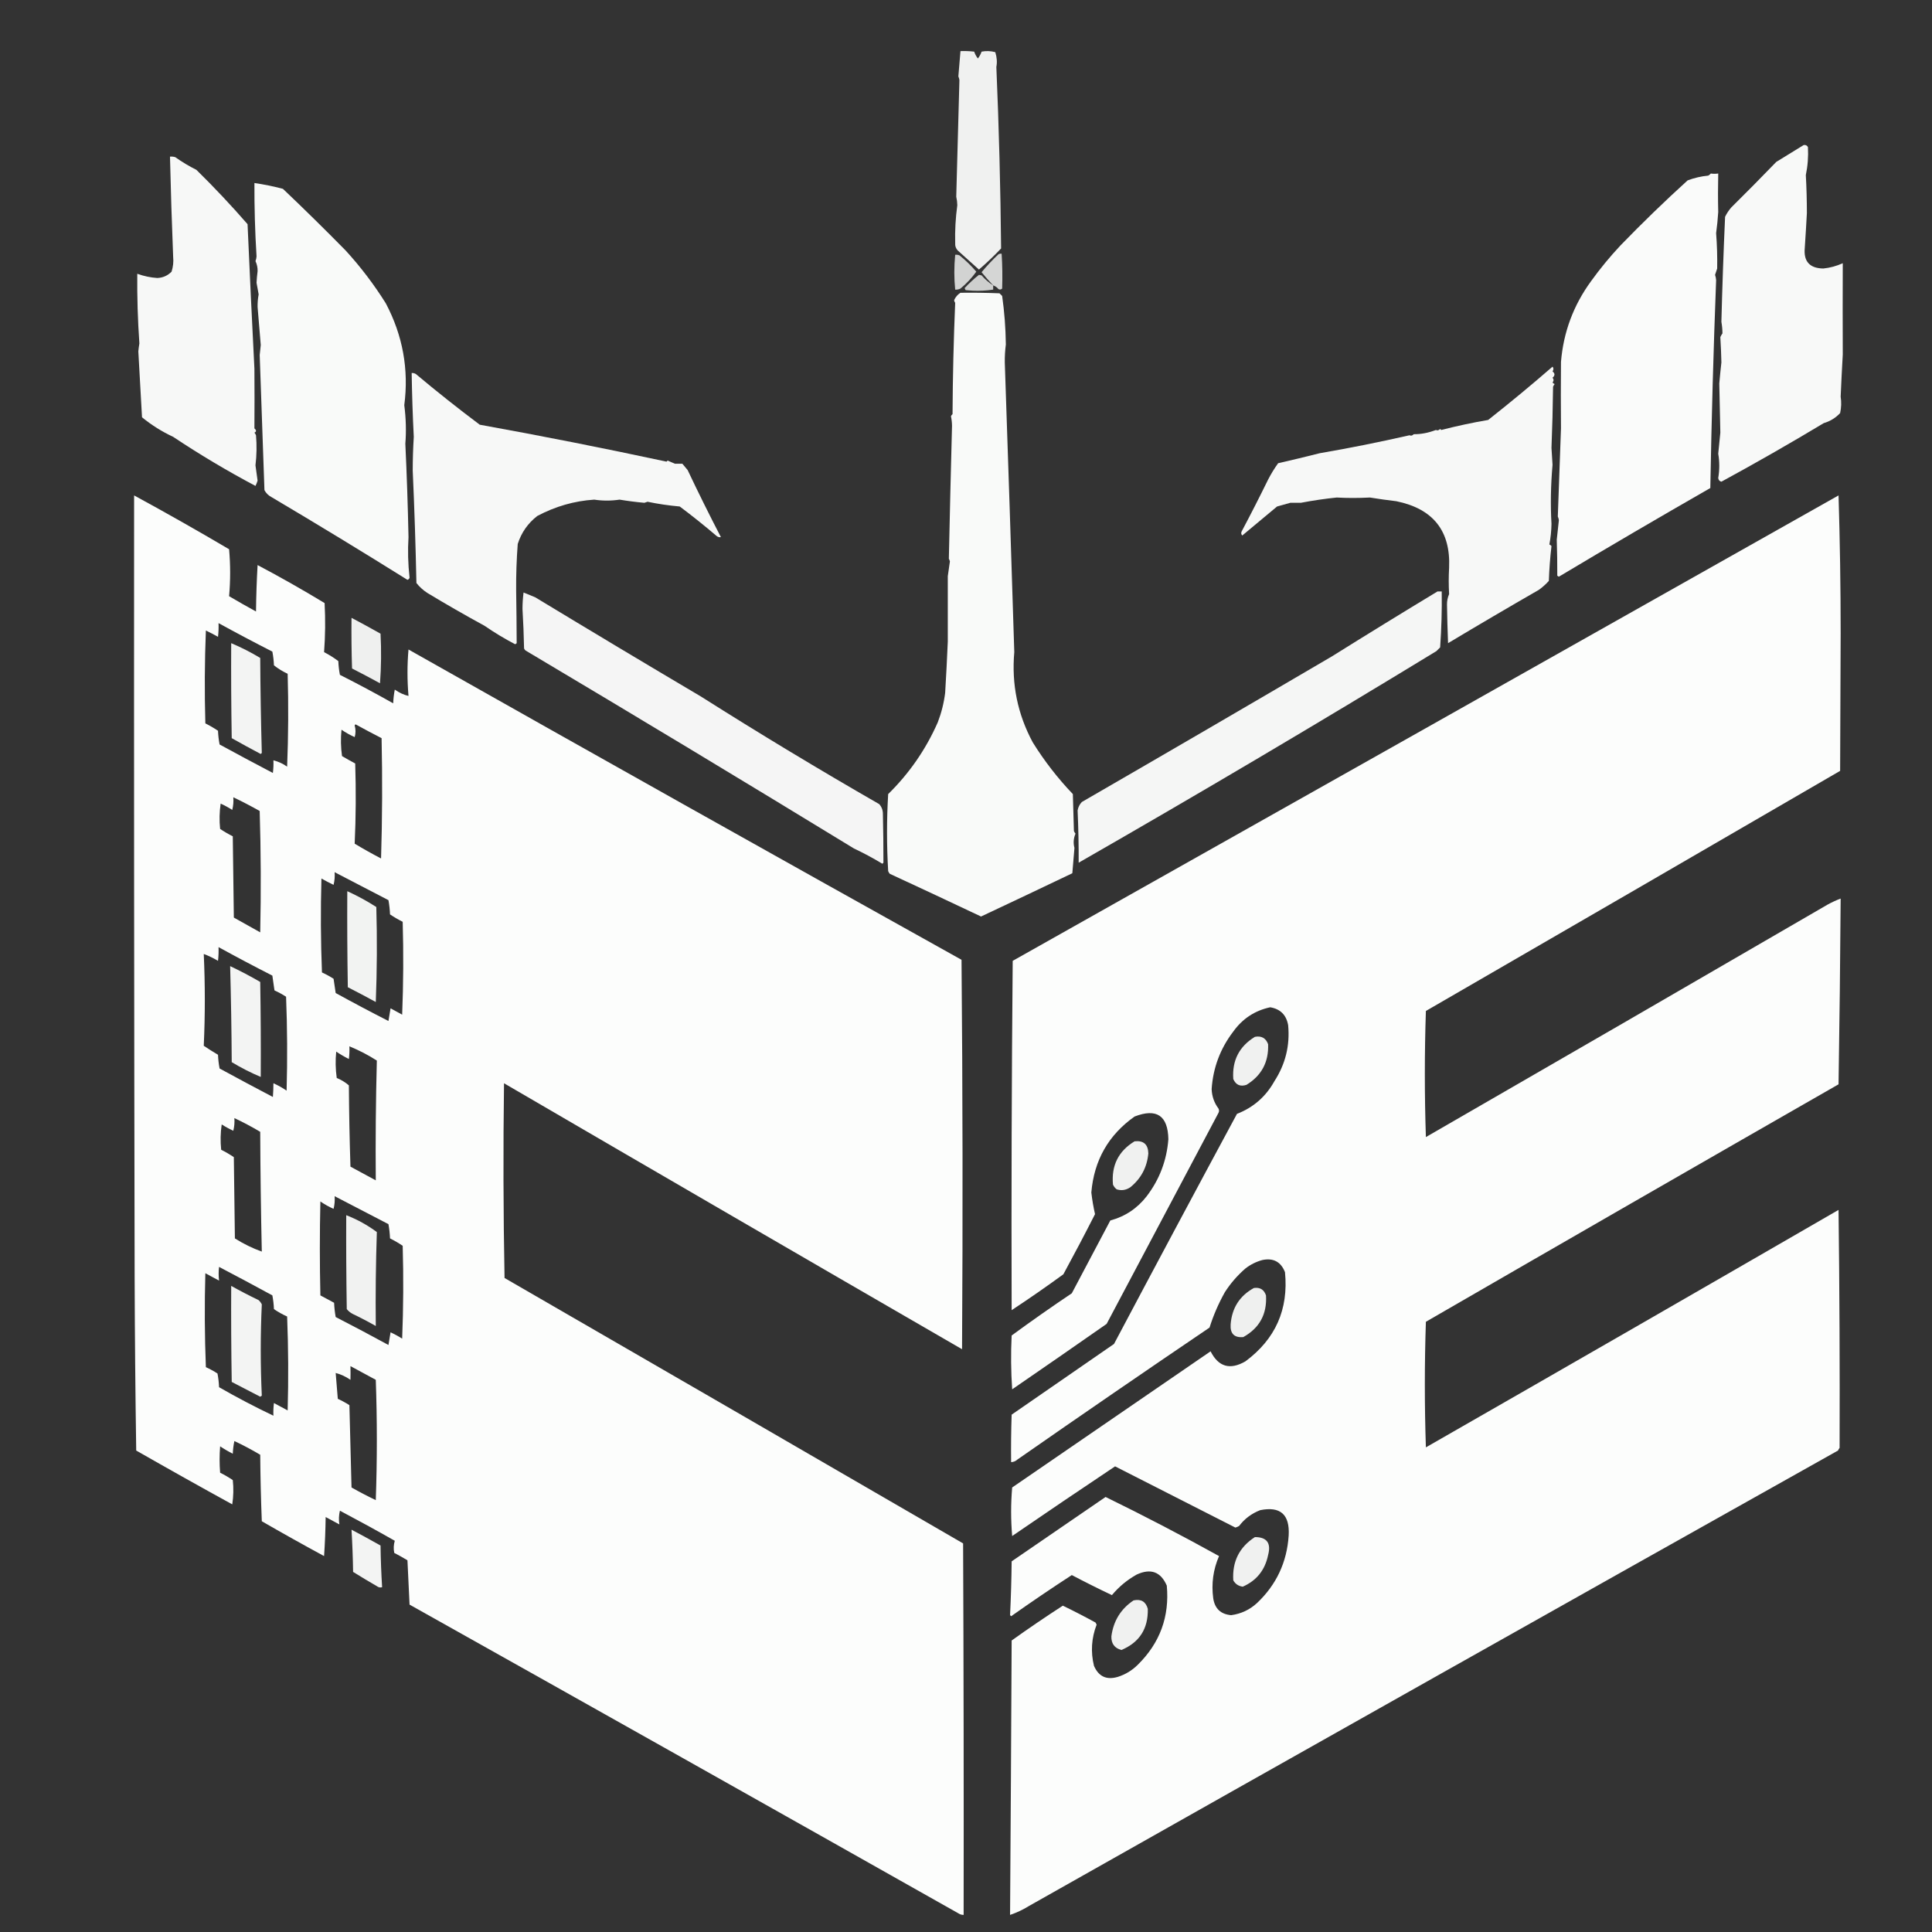
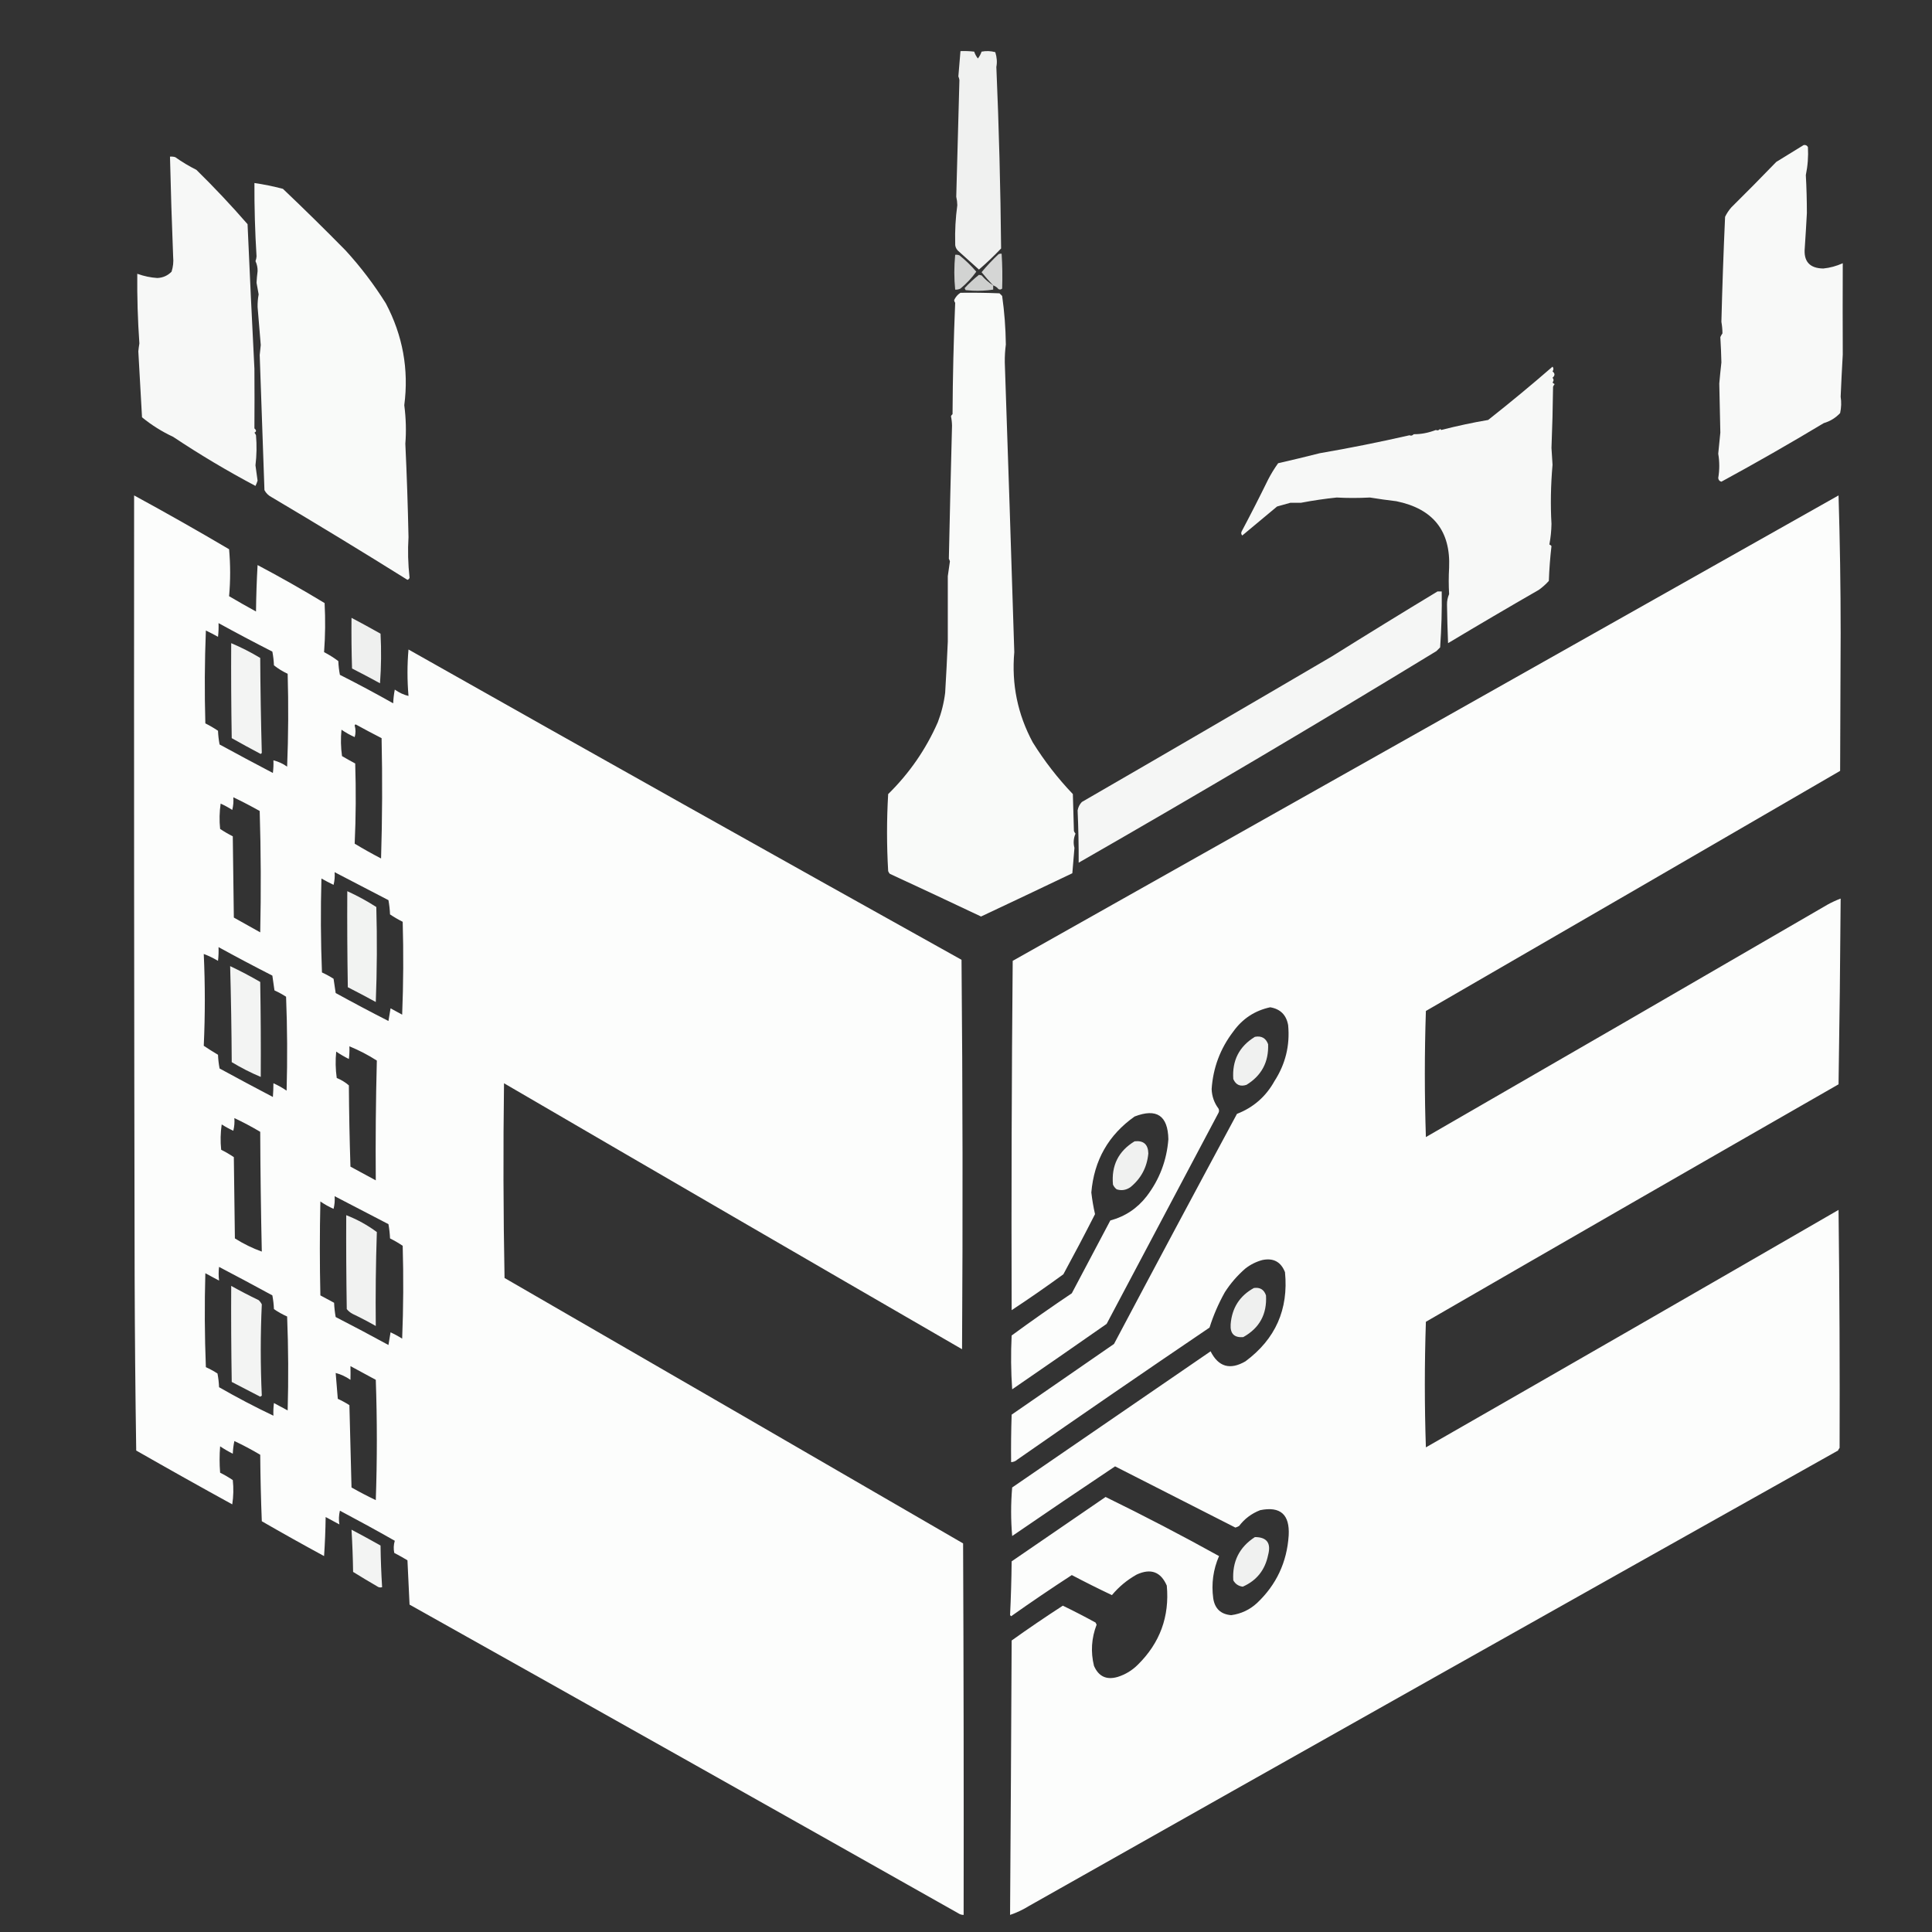
<svg xmlns="http://www.w3.org/2000/svg" xmlns:ns1="http://www.inkscape.org/namespaces/inkscape" xmlns:ns2="http://sodipodi.sourceforge.net/DTD/sodipodi-0.dtd" width="256" height="256" viewBox="0 0 67.733 67.733" version="1.1" id="svg1" xml:space="preserve" ns1:version="1.3.2 (091e20e, 2023-11-25, custom)" ns2:docname="logoCE2.svg">
  <rect x="0" y="0" width="67.733" height="67.733" fill="#333333" stroke="none" />
  <ns2:namedview id="namedview1" pagecolor="#ffffff" bordercolor="#000000" borderopacity="0.25" ns1:showpageshadow="2" ns1:pageopacity="0.0" ns1:pagecheckerboard="0" ns1:deskcolor="#d1d1d1" ns1:document-units="mm" ns1:zoom="1.5949781" ns1:cx="62.069816" ns1:cy="137.61944" ns1:window-width="1600" ns1:window-height="829" ns1:window-x="-8" ns1:window-y="-8" ns1:window-maximized="1" ns1:current-layer="layer1" />
  <defs id="defs1" />
  <g ns1:label="Layer 1" ns1:groupmode="layer" id="layer1">
    <g style="clip-rule:evenodd;fill-rule:evenodd;image-rendering:optimizeQuality;shape-rendering:geometricPrecision;text-rendering:geometricPrecision" id="g28" transform="matrix(0.037,0,0,0.037,-26.989,-19.65)">
      <g id="g1">
        <path style="opacity:0.929" fill="#fefffe" d="m 1639.5,579.5 c 4.35,-0.166 8.68,10e-4 13,0.5 0.79,2.365 1.96,4.532 3.5,6.5 1.54,-1.968 2.71,-4.135 3.5,-6.5 4.37,-0.828 8.7,-0.661 13,0.5 1.53,4.905 1.87,9.572 1,14 2.46,57.575 3.96,114.908 4.5,172 -6.76,7.1 -13.76,13.766 -21,20 -6.71,-6.044 -13.37,-12.044 -20,-18 -1.87,-1.938 -2.71,-4.271 -2.5,-7 -0.32,-11.903 0.35,-23.903 2,-36 -0.05,-2.723 -0.38,-5.39 -1,-8 1.03,-36.81 2.03,-73.643 3,-110.5 -0.14,-1.226 -0.48,-2.393 -1,-3.5 0.73,-7.984 1.4,-15.984 2,-24 z" id="path1" />
      </g>
      <g id="g2">
        <path style="opacity:0.967" fill="#fefffe" d="m 2438.5,668.5 c 1.85,-0.278 3.18,0.389 4,2 0.49,8.885 -0.18,17.718 -2,26.5 0.66,11.671 0.99,23.671 1,36 -0.6,11.06 -1.26,22.06 -2,33 -1.23,12.777 4.61,19.277 17.5,19.5 6.29,-0.616 12.45,-2.283 18.5,-5 -0.12,29.031 -0.12,57.865 0,86.5 -0.76,13.269 -1.43,26.602 -2,40 0.81,5.115 0.64,10.282 -0.5,15.5 -4.32,4.577 -9.49,7.744 -15.5,9.5 -32.05,19.268 -64.38,37.768 -97,55.5 -1.81,-0.452 -2.81,-1.618 -3,-3.5 1.31,-7.709 1.31,-15.376 0,-23 0.67,-6.667 1.33,-13.333 2,-20 -0.39,-15.347 -0.72,-30.847 -1,-46.5 0.58,-6.698 1.25,-13.364 2,-20 -0.17,-7.768 -0.51,-15.768 -1,-24 0.54,-1.248 1.21,-2.415 2,-3.5 -0.01,-3.51 -0.34,-7.177 -1,-11 0.84,-33.175 2.01,-66.342 3.5,-99.5 1.58,-3.251 3.58,-6.251 6,-9 14.27,-14.1 28.43,-28.433 42.5,-43 8.73,-5.359 17.4,-10.692 26,-16 z" id="path2" />
      </g>
      <g id="g3">
        <path style="opacity:0.964" fill="#fefffe" d="m 890.5,679.5 c 1.699,-0.16 3.366,0.006 5,0.5 6.335,4.503 13.002,8.503 20,12 16.815,16.484 32.982,33.651 48.5,51.5 2.01,45.888 4.177,91.555 6.5,137 0.134,19.212 0.134,38.045 0,56.5 2.013,1.791 2.013,3.125 0,4 0.626,0.75 1.126,1.584 1.5,2.5 0.818,9.578 0.651,19.078 -0.5,28.5 0.692,4.801 1.358,9.635 2,14.5 -0.515,1.725 -1.182,3.392 -2,5 -26.923,-14.281 -52.923,-29.781 -78,-46.5 -10.612,-4.949 -20.445,-11.115 -29.5,-18.5 -1.176,-20.825 -2.343,-41.658 -3.5,-62.5 0.239,-2.486 0.573,-4.986 1,-7.5 -1.537,-21.942 -2.204,-43.942 -2,-66 6.389,2.278 12.723,3.611 19,4 5.314,-0.242 9.814,-2.242 13.5,-6 1.472,-4.668 1.972,-9.335 1.5,-14 -1.267,-31.782 -2.267,-63.449 -3,-95 z" id="path3" />
      </g>
      <g id="g4">
-         <path style="opacity:0.977" fill="#fefffe" d="m 2350.5,695.5 c 2.13,0.35 4.46,0.35 7,0 -0.29,12.47 -0.29,24.637 0,36.5 -0.43,6.744 -1.1,13.411 -2,20 0.86,10.97 1.2,22.136 1,33.5 -0.67,2 -1.33,4 -2,6 0.56,1.735 0.89,3.402 1,5 -2.5,65.483 -4.34,131.15 -5.5,197 -48.52,27.81 -96.36,55.81 -143.5,84 -0.59,-0.21 -1.09,-0.54 -1.5,-1 0.04,-11.47 -0.12,-22.8 -0.5,-34 0.69,-6.16 1.36,-12.33 2,-18.5 -0.14,-1.23 -0.48,-2.39 -1,-3.5 0.93,-27.865 1.93,-55.698 3,-83.5 -0.18,-20.887 -0.18,-41.887 0,-63 2.31,-28.133 11.81,-53.633 28.5,-76.5 8.58,-11.916 17.91,-23.249 28,-34 20.51,-21.172 41.67,-41.672 63.5,-61.5 6.53,-2.429 13.03,-3.929 19.5,-4.5 0.99,-0.566 1.83,-1.233 2.5,-2 z" id="path4" />
-       </g>
+         </g>
      <g id="g5">
        <path style="opacity:0.975" fill="#fefffe" d="m 970.5,704.5 c 8.805,1.271 17.805,3.104 27,5.5 20.06,19.056 39.89,38.556 59.5,58.5 14.17,15.506 26.84,32.173 38,50 16.09,30.483 21.92,62.65 17.5,96.5 1.62,12.639 1.95,24.806 1,36.5 1.39,29.454 2.39,58.95 3,88.5 -0.79,12.62 -0.45,25.45 1,38.5 -0.33,1 -1,1.67 -2,2 -42.67,-26.67 -85.67,-52.84 -129,-78.5 -2.833,-1.5 -5,-3.667 -6.5,-6.5 -1.499,-42.597 -2.999,-85.264 -4.5,-128 0.396,-3.197 0.729,-6.364 1,-9.5 -1.059,-12.07 -2.059,-24.07 -3,-36 -0.072,-3.988 0.261,-7.988 1,-12 -0.667,-3.667 -1.333,-7.333 -2,-11 0.176,-3.499 0.509,-7.166 1,-11 0.077,-3.333 -0.59,-6.5 -2,-9.5 0.563,-1.439 0.897,-2.939 1,-4.5 -1.446,-23.358 -2.113,-46.525 -2,-69.5 z" id="path5" />
      </g>
      <g id="g6">
        <path style="opacity:0.797" fill="#fefffe" d="m 1670.5,801.5 c -3.84,-4.01 -7.51,-8.177 -11,-12.5 4.9,-5.904 10.23,-11.571 16,-17 0.95,-0.483 1.95,-0.649 3,-0.5 0.7,10.592 0.87,21.592 0.5,33 -1.05,1.017 -2.22,1.184 -3.5,0.5 -1.35,-1.669 -3.01,-2.836 -5,-3.5 z" id="path6" />
      </g>
      <g id="g7">
        <path style="opacity:0.782" fill="#fefffe" d="m 1634.5,772.5 c 1.37,-0.157 2.71,0.01 4,0.5 5.84,4.677 11.18,9.843 16,15.5 -4.27,5.936 -9.27,11.27 -15,16 -1.57,0.809 -3.24,1.143 -5,1 -1.09,-10.699 -1.09,-21.699 0,-33 z" id="path7" />
      </g>
      <g id="g8">
        <path style="opacity:0.764" fill="#fefffe" d="m 1670.5,801.5 c 0,1.333 0,2.667 0,4 -6.62,0.977 -13.12,1.31 -19.5,1 -2.17,-0.167 -4.33,-0.333 -6.5,-0.5 -0.52,-0.561 -0.86,-1.228 -1,-2 4.15,-4.476 8.65,-8.643 13.5,-12.5 0.83,0.167 1.67,0.333 2.5,0.5 3.24,3.744 6.9,6.91 11,9.5 z" id="path8" />
      </g>
      <g id="g9">
        <path style="opacity:0.973" fill="#fefffe" d="m 1639.5,808.5 c 12.34,-0.167 24.67,0 37,0.5 0.83,0.833 1.67,1.667 2.5,2.5 2.14,15.141 3.31,30.475 3.5,46 -0.75,5.684 -1.08,11.351 -1,17 3.15,91.525 6.15,183.02 9,274.5 -2.69,30.34 3.14,58.84 17.5,85.5 11,17.68 23.66,34.01 38,49 0.33,11.67 0.67,23.33 1,35 0.37,0.92 0.87,1.75 1.5,2.5 -1.89,4.4 -2.22,8.9 -1,13.5 -0.64,7.97 -1.3,15.97 -2,24 -28.77,13.76 -57.61,27.43 -86.5,41 -28.73,-13.61 -57.56,-27.11 -86.5,-40.5 -0.63,-0.75 -1.13,-1.58 -1.5,-2.5 -1.43,-24.46 -1.43,-48.8 0,-73 20.08,-19.72 35.74,-42.39 47,-68 3.47,-9.03 5.81,-18.37 7,-28 0.98,-16.22 1.81,-32.38 2.5,-48.5 0.02,-20.46 0.02,-41.13 0,-62 0.72,-4.62 1.39,-9.29 2,-14 -0.24,-0.87 -0.57,-1.71 -1,-2.5 0.89,-41.88 1.89,-83.884 3,-126 -0.04,-3.055 -0.38,-6.055 -1,-9 0.31,-0.808 0.81,-1.475 1.5,-2 0.19,-35.247 1.02,-70.413 2.5,-105.5 -0.56,-0.725 -0.89,-1.558 -1,-2.5 1.3,-2.966 3.3,-5.299 6,-7 z" id="path9" />
      </g>
      <g id="g10">
        <path style="opacity:0.964" fill="#fefffe" d="m 2200.5,878.5 c 1.11,1.323 1.11,2.823 0,4.5 2.42,1.897 2.42,3.897 0,6 1.25,1.458 1.25,2.958 0,4.5 0.53,0.692 1.19,1.192 2,1.5 -0.63,0.75 -1.13,1.584 -1.5,2.5 -0.22,19.347 -0.72,38.68 -1.5,58 0.29,5.27 0.63,10.603 1,16 -1.7,19.299 -2.03,37.97 -1,56 -0.11,6.61 -0.78,13.11 -2,19.5 0.81,0.31 1.47,0.81 2,1.5 -1.27,10.94 -2.11,21.94 -2.5,33 -2.82,3.15 -5.98,5.98 -9.5,8.5 -28.8,16.57 -57.47,33.4 -86,50.5 -0.49,-12.34 -0.82,-24.51 -1,-36.5 -0.05,-3.48 0.62,-6.81 2,-10 -0.48,-8.28 -0.48,-16.61 0,-25 1.53,-34.86 -15.14,-55.86 -50,-63 -8.43,-0.99 -16.76,-2.16 -25,-3.5 -11.17,0.56 -21.67,0.56 -31.5,0 -11.13,1.14 -22.46,2.8 -34,5 -3.33,0 -6.67,0 -10,0 -4.14,1.22 -8.31,2.39 -12.5,3.5 -11,9.17 -22,18.33 -33,27.5 -1.11,-1.22 -1.28,-2.56 -0.5,-4 8.59,-16.18 16.92,-32.51 25,-49 2.79,-5.417 5.96,-10.584 9.5,-15.5 13.21,-3.007 26.38,-6.174 39.5,-9.5 27.7,-4.74 56.03,-10.406 85,-17 1.34,0.714 2.68,0.38 4,-1 6.77,0.088 13.77,-1.245 21,-4 1.34,0.714 2.68,0.38 4,-1 0.33,0.333 0.67,0.667 1,1 15.49,-3.942 30.32,-7.109 44.5,-9.5 20.77,-16.375 41.11,-33.208 61,-50.5 z" id="path10" />
      </g>
      <g id="g11">
-         <path style="opacity:0.964" fill="#fefffe" d="m 1119.5,884.5 c 1.43,-0.079 2.76,0.254 4,1 19.71,16.54 39.88,32.54 60.5,48 58.96,10.645 117.96,22.311 177,35 0.33,-0.333 0.67,-0.667 1,-1 2.33,1 4.67,2 7,3 2.33,0 4.67,0 7,0 1.67,2 3.33,4 5,6 10.13,21.419 20.63,42.59 31.5,63.5 -1.41,0.32 -2.74,-0.02 -4,-1 -11.38,-9.71 -23.04,-19.05 -35,-28 -10.53,-0.94 -20.7,-2.44 -30.5,-4.5 -1,0.33 -2,0.67 -3,1 -7.71,-0.68 -15.54,-1.68 -23.5,-3 -8.03,1.21 -16.03,1.21 -24,0 -18.87,1.22 -36.87,6.39 -54,15.5 -8.89,6.9 -15.06,15.73 -18.5,26.5 -1.11,14.63 -1.61,29.3 -1.5,44 0.27,16.68 0.44,33.35 0.5,50 -0.41,0.46 -0.91,0.79 -1.5,1 -10.09,-5.28 -19.75,-11.11 -29,-17.5 -18.28,-9.97 -36.28,-20.3 -54,-31 -4.05,-2.6 -7.55,-5.77 -10.5,-9.5 -0.74,-35.36 -1.9,-70.86 -3.5,-106.5 0,-10.51 0.34,-21.177 1,-32 -1.02,-20.094 -1.68,-40.26 -2,-60.5 z" id="path11" />
-       </g>
+         </g>
      <g id="g12">
        <path style="opacity:0.99" fill="#fefffe" d="m 856.5,1000.5 c 30.27,16.47 60.27,33.47 90,51 1.327,14.86 1.327,29.7 0,44.5 8.419,4.96 16.919,9.79 25.5,14.5 0.167,-14.68 0.667,-29.34 1.5,-44 21.552,11.4 42.72,23.4 63.5,36 0.82,15.57 0.66,31.07 -0.5,46.5 4.75,2.46 9.25,5.29 13.5,8.5 0.17,4.37 0.67,8.7 1.5,13 17.07,8.62 33.9,17.62 50.5,27 0.17,-4.37 0.67,-8.7 1.5,-13 4.27,2.98 8.6,4.98 13,6 -1.27,-14.89 -1.27,-29.56 0,-44 174.44,98.55 349.11,196.55 524,294 1.11,123 1.28,246 0.5,369 -144.83,-83.75 -289.5,-167.75 -434,-252 -0.83,61.57 -0.66,123.07 0.5,184.5 144.95,83.72 289.78,167.55 434.5,251.5 0.5,117.33 0.67,234.67 0.5,352 -1.81,0.01 -3.48,-0.49 -5,-1.5 -173.17,-97.75 -346.5,-195.25 -520,-292.5 -0.67,-14 -1.33,-28 -2,-42 -4.05,-2.45 -8.22,-4.78 -12.5,-7 -0.79,-3.92 -0.63,-7.76 0.5,-11.5 -17.17,-9.75 -34.51,-19.25 -52,-28.5 -1.03,4.37 -1.2,8.7 -0.5,13 -4.33,-2.33 -8.67,-4.67 -13,-7 -0.17,12.35 -0.67,24.68 -1.5,37 -19.83,-10.75 -39.495,-21.75 -59,-33 -0.833,-20.99 -1.333,-41.99 -1.5,-63 -7.929,-4.72 -16.096,-9.05 -24.5,-13 -0.827,3.96 -1.327,7.96 -1.5,12 -4.164,-2.08 -8.164,-4.41 -12,-7 -0.667,8.33 -0.667,16.67 0,25 4.164,2.08 8.164,4.41 12,7 0.831,7.69 0.665,15.35 -0.5,23 -30.495,-16.75 -60.828,-33.75 -91,-51 -0.833,-55 -1.333,-110 -1.5,-165 -0.5,-246.67 -0.667,-493.33 -0.5,-740 z m 80,121 c 16.815,9.24 33.815,18.24 51,27 0.828,4.3 1.328,8.63 1.5,13 3.999,3.17 8.332,5.83 13,8 0.83,29.34 0.67,58.67 -0.5,88 -3.976,-2.82 -8.309,-4.82 -13,-6 0.166,4.01 -10e-4,8.01 -0.5,12 -16.913,-8.87 -33.746,-17.87 -50.5,-27 -0.828,-4.3 -1.328,-8.63 -1.5,-13 -3.836,-2.59 -7.836,-4.92 -12,-7 -0.833,-29.34 -0.667,-58.67 0.5,-88 3.912,1.87 7.745,3.87 11.5,6 0.499,-4.32 0.666,-8.65 0.5,-13 z m 129,97 c 0.06,-0.54 0.39,-0.88 1,-1 8.09,4.46 16.25,8.79 24.5,13 0.83,38 0.67,76 -0.5,114 -8.49,-4.41 -16.83,-9.08 -25,-14 1.16,-25.29 1.32,-50.62 0.5,-76 -4.19,-2.24 -8.36,-4.57 -12.5,-7 -1.17,-8.31 -1.33,-16.65 -0.5,-25 3.92,2.71 8.09,5.05 12.5,7 1.05,-3.52 1.05,-7.19 0,-11 z m -115,68 c 8.437,4.05 16.77,8.39 25,13 1.167,38.33 1.333,76.66 0.5,115 -8.333,-4.67 -16.667,-9.33 -25,-14 -0.333,-25.67 -0.667,-51.33 -1,-77 -4.164,-2.08 -8.164,-4.41 -12,-7 -0.832,-8.02 -0.665,-16.02 0.5,-24 3.827,1.75 7.493,3.75 11,6 0.991,-3.95 1.324,-7.95 1,-12 z m 96,71 c 16.97,8.82 33.97,17.65 51,26.5 0.8,4.41 1.3,8.91 1.5,13.5 3.84,2.59 7.84,4.92 12,7 0.83,29.34 0.67,58.67 -0.5,88 -3.67,-2 -7.33,-4 -11,-6 -0.67,4 -1.33,8 -2,12 -16.83,-8.58 -33.49,-17.41 -50,-26.5 -0.64,-4.45 -1.31,-8.95 -2,-13.5 -3.51,-2.25 -7.17,-4.25 -11,-6 -1.17,-29.66 -1.33,-59.33 -0.5,-89 3.75,2.13 7.59,4.13 11.5,6 0.99,-3.95 1.32,-7.95 1,-12 z m -110,71 c 16.815,9.24 33.815,18.24 51,27 0.667,4.67 1.333,9.33 2,14 3.827,1.75 7.493,3.75 11,6 1.17,29.66 1.33,59.33 0.5,89 -3.924,-2.71 -8.091,-5.05 -12.5,-7 0.007,4.16 -0.16,8.5 -0.5,13 -16.913,-8.87 -33.746,-17.87 -50.5,-27 -0.828,-4.3 -1.328,-8.63 -1.5,-13 -4.584,-2.71 -9.084,-5.54 -13.5,-8.5 1.333,-29 1.333,-58 0,-87 4.554,1.69 9.054,3.86 13.5,6.5 0.499,-4.32 0.666,-8.65 0.5,-13 z m 124,94 c 9.12,3.72 17.78,8.22 26,13.5 -0.99,38.04 -1.32,75.87 -1,113.5 -8,-4.33 -16,-8.67 -24,-13 -0.83,-25.66 -1.33,-51.33 -1.5,-77 -3.42,-2.96 -7.25,-5.29 -11.5,-7 -1.17,-8.31 -1.33,-16.65 -0.5,-25 3.84,2.59 7.84,4.92 12,7 0.5,-3.99 0.67,-7.99 0.5,-12 z m -109,68 c 8.377,3.94 16.544,8.27 24.5,13 0.17,37.9 0.67,75.74 1.5,113.5 -8.862,-3.18 -17.362,-7.35 -25.5,-12.5 -0.333,-25.67 -0.667,-51.33 -1,-77 -3.836,-2.59 -7.836,-4.92 -12,-7 -0.832,-8.02 -0.665,-16.02 0.5,-24 3.507,2.25 7.173,4.25 11,6 0.991,-3.95 1.324,-7.95 1,-12 z m 95,74 c 16.95,8.81 33.95,17.64 51,26.5 0.8,4.41 1.3,8.91 1.5,13.5 4.16,2.08 8.16,4.41 12,7 0.83,29.34 0.67,58.67 -0.5,88 -3.51,-2.25 -7.17,-4.25 -11,-6 -0.67,4 -1.33,8 -2,12 -16.54,-9.03 -33.21,-17.87 -50,-26.5 -0.8,-4.41 -1.3,-8.91 -1.5,-13.5 -4.33,-2.33 -8.67,-4.67 -13,-7 -0.67,-29.67 -0.67,-59.33 0,-89 3.92,2.71 8.09,5.05 12.5,7 0.99,-3.95 1.32,-7.95 1,-12 z m -58,208 c -17.507,-8.34 -34.674,-17.34 -51.5,-27 -0.172,-4.37 -0.672,-8.7 -1.5,-13 -3.507,-2.25 -7.173,-4.25 -11,-6 -1.167,-29.66 -1.333,-59.33 -0.5,-89 4.365,2.35 8.698,4.68 13,7 -0.532,-4.26 -0.532,-8.59 0,-13 16.913,8.87 33.746,17.87 50.5,27 0.828,4.3 1.328,8.63 1.5,13 3.924,2.71 8.091,5.05 12.5,7 1.17,29.66 1.33,59.33 0.5,89 -4.333,-2.33 -8.667,-4.67 -13,-7 -0.499,3.99 -0.666,7.99 -0.5,12 z m 73,-47 c 7.97,4.32 15.97,8.65 24,13 1.33,38 1.33,76 0,114 -7.82,-3.74 -15.49,-7.74 -23,-12 -0.67,-26 -1.33,-52 -2,-78 -3.51,-2.25 -7.17,-4.25 -11,-6 -0.68,-8.22 -1.35,-16.39 -2,-24.5 4.94,1.3 9.61,3.47 14,6.5 0.1,-4.05 0.1,-8.39 0,-13 z" id="path12" />
      </g>
      <g id="g13">
        <path style="opacity:0.99" fill="#fefffe" d="m 2471.5,1000.5 c 1.33,43.16 2,86.66 2,130.5 -0.17,43.5 -0.33,87 -0.5,130.5 -130.75,75.96 -261.58,151.79 -392.5,227.5 -1.33,39.77 -1.33,79.6 0,119.5 127.13,-73.3 254.13,-146.8 381,-220.5 3.94,-2.14 7.94,-3.97 12,-5.5 -0.39,58.67 -1.06,117.34 -2,176 -130.5,74.75 -260.83,149.75 -391,225 -1.33,39.67 -1.33,79.33 0,119 130.5,-74.75 260.83,-149.75 391,-225 0.92,75.24 1.25,150.41 1,225.5 -0.63,0.75 -1.13,1.58 -1.5,2.5 -255.74,143.45 -511.24,287.29 -766.5,431.5 -5.7,3.55 -11.7,6.38 -18,8.5 0.59,-86.67 1.09,-173.33 1.5,-260 15.91,-11.37 32.07,-22.37 48.5,-33 10.52,5.09 20.85,10.43 31,16 0.33,0.67 0.67,1.33 1,2 -4.9,12.8 -5.73,25.8 -2.5,39 4.38,10.11 11.88,13.61 22.5,10.5 7.3,-2.31 13.63,-6.15 19,-11.5 21.02,-20.7 30.19,-45.7 27.5,-75 -5.67,-13.12 -15.17,-16.62 -28.5,-10.5 -9.06,5.07 -16.89,11.57 -23.5,19.5 -12.85,-6.09 -25.52,-12.43 -38,-19 -19.41,12.62 -38.58,25.62 -57.5,39 -0.33,-0.33 -0.67,-0.67 -1,-1 0.82,-16.96 1.32,-33.96 1.5,-51 29.68,-20.35 59.34,-40.68 89,-61 36.44,17.8 72.27,36.47 107.5,56 -5.54,12.82 -7.37,26.15 -5.5,40 1.47,9.81 7.14,15.14 17,16 9.4,-1.28 17.57,-5.12 24.5,-11.5 18.33,-17.33 28.33,-38.66 30,-64 1.13,-19.88 -7.87,-27.88 -27,-24 -8.13,3.14 -14.8,8.14 -20,15 -1.11,0.64 -2.28,1.14 -3.5,1.5 -37.96,-19.33 -75.96,-38.66 -114,-58 -32.63,21.79 -65.13,43.79 -97.5,66 -1.33,-15.33 -1.33,-30.67 0,-46 62.67,-43 125.33,-86 188,-129 7.44,14.75 18.44,17.92 33,9.5 28.47,-21.1 40.97,-49.27 37.5,-84.5 -3.87,-9.85 -11.04,-13.69 -21.5,-11.5 -5.89,1.61 -11.22,4.28 -16,8 -7.62,6.61 -14.12,14.11 -19.5,22.5 -6.02,10.74 -10.85,21.9 -14.5,33.5 -60.94,41.28 -121.61,82.94 -182,125 -1.72,1.56 -3.72,2.39 -6,2.5 -0.17,-15 0,-30 0.5,-45 32.33,-22.33 64.67,-44.67 97,-67 38.58,-72.83 77.41,-145.49 116.5,-218 15.53,-6.03 27.37,-16.36 35.5,-31 10.47,-16.19 14.8,-33.86 13,-53 -1.71,-9.71 -7.37,-15.37 -17,-17 -14.57,3.13 -26.24,10.79 -35,23 -12.31,16.11 -19.14,34.28 -20.5,54.5 0.26,6.9 2.43,13.06 6.5,18.5 0.67,1.33 0.67,2.67 0,4 -35.32,66.64 -70.65,133.3 -106,200 -29.75,20.79 -59.58,41.46 -89.5,62 -1.17,-16.99 -1.33,-33.99 -0.5,-51 18.72,-13.72 37.72,-27.06 57,-40 12.17,-23 24.33,-46 36.5,-69 14.05,-3.78 25.55,-11.45 34.5,-23 12.14,-15.95 18.97,-33.95 20.5,-54 -0.45,-22.39 -11.12,-29.56 -32,-21.5 -24.75,17.48 -38.42,41.48 -41,72 0.8,6.99 1.97,13.83 3.5,20.5 -9.75,19.16 -19.75,38.16 -30,57 -16.06,11.72 -32.39,23.06 -49,34 -0.33,-110.33 0,-220.67 1,-331 260.98,-146.9 521.81,-293.9 782.5,-441 z" id="path13" />
      </g>
      <g id="g14">
        <path style="opacity:0.956" fill="#fefffe" d="m 2091.5,1091.5 c 1.33,0 2.67,0 4,0 0.26,17.69 -0.24,35.36 -1.5,53 -1.17,1.17 -2.33,2.33 -3.5,3.5 -112.15,68.4 -225.15,135.24 -339,200.5 0.07,-16.21 -0.26,-32.71 -1,-49.5 0.54,-3.08 1.87,-5.75 4,-8 79.12,-45.73 158.12,-91.73 237,-138 33.23,-20.78 66.56,-41.28 100,-61.5 z" id="path14" />
      </g>
      <g id="g15">
-         <path style="opacity:0.953" fill="#fefffe" d="m 1225.5,1092.5 c 3.65,1.49 7.31,2.99 11,4.5 52.04,31.53 104.37,62.87 157,94 55.55,35.19 111.88,69.19 169,102 2.37,2.67 3.54,5.84 3.5,9.5 0.36,15.39 0.52,30.73 0.5,46 -0.33,0.33 -0.67,0.67 -1,1 -8.77,-5.31 -17.77,-10.14 -27,-14.5 -103.28,-63.1 -206.94,-125.6 -311,-187.5 -0.69,-0.53 -1.19,-1.19 -1.5,-2 -0.26,-12.51 -0.76,-25.01 -1.5,-37.5 0.02,-5.11 0.35,-10.27 1,-15.5 z" id="path15" />
+         <path style="opacity:0.953" fill="#fefffe" d="m 1225.5,1092.5 z" id="path15" />
      </g>
      <g id="g16">
        <path style="opacity:0.923" fill="#fefffe" d="m 1062.5,1116.5 c 9.22,4.86 18.39,9.86 27.5,15 0.83,15.68 0.67,31.34 -0.5,47 -8.79,-4.81 -17.62,-9.48 -26.5,-14 -0.5,-16 -0.67,-32 -0.5,-48 z" id="path16" />
      </g>
      <g id="g17">
        <path style="opacity:0.943" fill="#fefffe" d="m 948.5,1140.5 c 9.503,4 18.67,8.67 27.5,14 0.174,30.04 0.674,60.04 1.5,90 -0.333,0.33 -0.667,0.67 -1,1 -9.247,-4.87 -18.413,-9.87 -27.5,-15 -0.5,-30 -0.667,-60 -0.5,-90 z" id="path17" />
      </g>
      <g id="g18">
        <path style="opacity:0.939" fill="#fefffe" d="m 1058.5,1375.5 c 9.54,4.35 18.71,9.35 27.5,15 0.83,30.01 0.67,60.01 -0.5,90 -8.75,-4.79 -17.59,-9.46 -26.5,-14 -0.5,-30.33 -0.67,-60.66 -0.5,-91 z" id="path18" />
      </g>
      <g id="g19">
        <path style="opacity:0.944" fill="#fefffe" d="m 947.5,1446.5 c 9.71,4.6 19.21,9.6 28.5,15 0.5,30 0.667,60 0.5,90 -9.461,-3.98 -18.628,-8.65 -27.5,-14 -0.182,-30.38 -0.682,-60.71 -1.5,-91 z" id="path19" />
      </g>
      <g id="g20">
        <path style="opacity:0.93" fill="#fefffe" d="m 1918.5,1513.5 c 6.19,-1.16 10.36,1.18 12.5,7 0.65,16.87 -6.19,29.71 -20.5,38.5 -5.88,1.92 -10.05,0.09 -12.5,-5.5 -1.22,-17.58 5.62,-30.91 20.5,-40 z" id="path20" />
      </g>
      <g id="g21">
        <path style="opacity:0.932" fill="#fefffe" d="m 1804.5,1612.5 c 8.47,-0.92 12.8,2.91 13,11.5 -1.2,13.07 -6.87,23.74 -17,32 -4.14,2.8 -8.48,3.46 -13,2 -1.55,-1.21 -2.72,-2.71 -3.5,-4.5 -1.64,-18.06 5.2,-31.73 20.5,-41 z" id="path21" />
      </g>
      <g id="g22">
        <path style="opacity:0.936" fill="#fefffe" d="m 1057.5,1682.5 c 10.45,4.06 20.12,9.39 29,16 -0.99,29.8 -1.32,59.47 -1,89 -7.18,-4.09 -14.51,-7.92 -22,-11.5 -2.15,-1.15 -3.98,-2.65 -5.5,-4.5 -0.47,-29.84 -0.64,-59.51 -0.5,-89 z" id="path22" />
      </g>
      <g id="g23">
        <path style="opacity:0.942" fill="#fefffe" d="m 948.5,1749.5 c 8.483,4.74 17.149,9.24 26,13.5 1.243,1.15 2.243,2.49 3,4 -1.33,28.8 -1.33,57.64 0,86.5 -0.5,0.33 -1,0.67 -1.5,1 -8.984,-4.66 -17.984,-9.33 -27,-14 -0.5,-30.33 -0.667,-60.66 -0.5,-91 z" id="path23" />
      </g>
      <g id="g24">
        <path style="opacity:0.925" fill="#fefffe" d="m 1917.5,1751.5 c 5.81,-0.85 9.64,1.49 11.5,7 1.06,17.71 -6.1,30.88 -21.5,39.5 -8.55,0.78 -12.55,-3.22 -12,-12 1.19,-15.57 8.52,-27.07 22,-34.5 z" id="path24" />
      </g>
      <g id="g25">
        <path style="opacity:0.942" fill="#fefffe" d="m 1062.5,1980.5 c 9.22,4.86 18.39,9.86 27.5,15 0.18,13.24 0.68,26.41 1.5,39.5 -1.79,0.52 -3.46,0.19 -5,-1 -7.58,-4.37 -15.08,-8.87 -22.5,-13.5 -0.2,-13.38 -0.7,-26.71 -1.5,-40 z" id="path25" />
      </g>
      <g id="g26">
        <path style="opacity:0.929" fill="#fefffe" d="m 1918.5,1987.5 c 11.34,0.04 15.51,5.71 12.5,17 -2.91,14.23 -10.91,24.23 -24,30 -4.06,-0.52 -7.06,-2.52 -9,-6 -1.1,-17.79 5.73,-31.46 20.5,-41 z" id="path26" />
      </g>
      <g id="g27">
-         <path style="opacity:0.929" fill="#fefffe" d="m 1803.5,2047.5 c 7.12,-1.53 11.62,1.14 13.5,8 0.45,18.78 -7.88,31.78 -25,39 -6.57,-1.78 -9.73,-6.12 -9.5,-13 1.96,-14.62 8.96,-25.95 21,-34 z" id="path27" />
-       </g>
+         </g>
    </g>
  </g>
</svg>